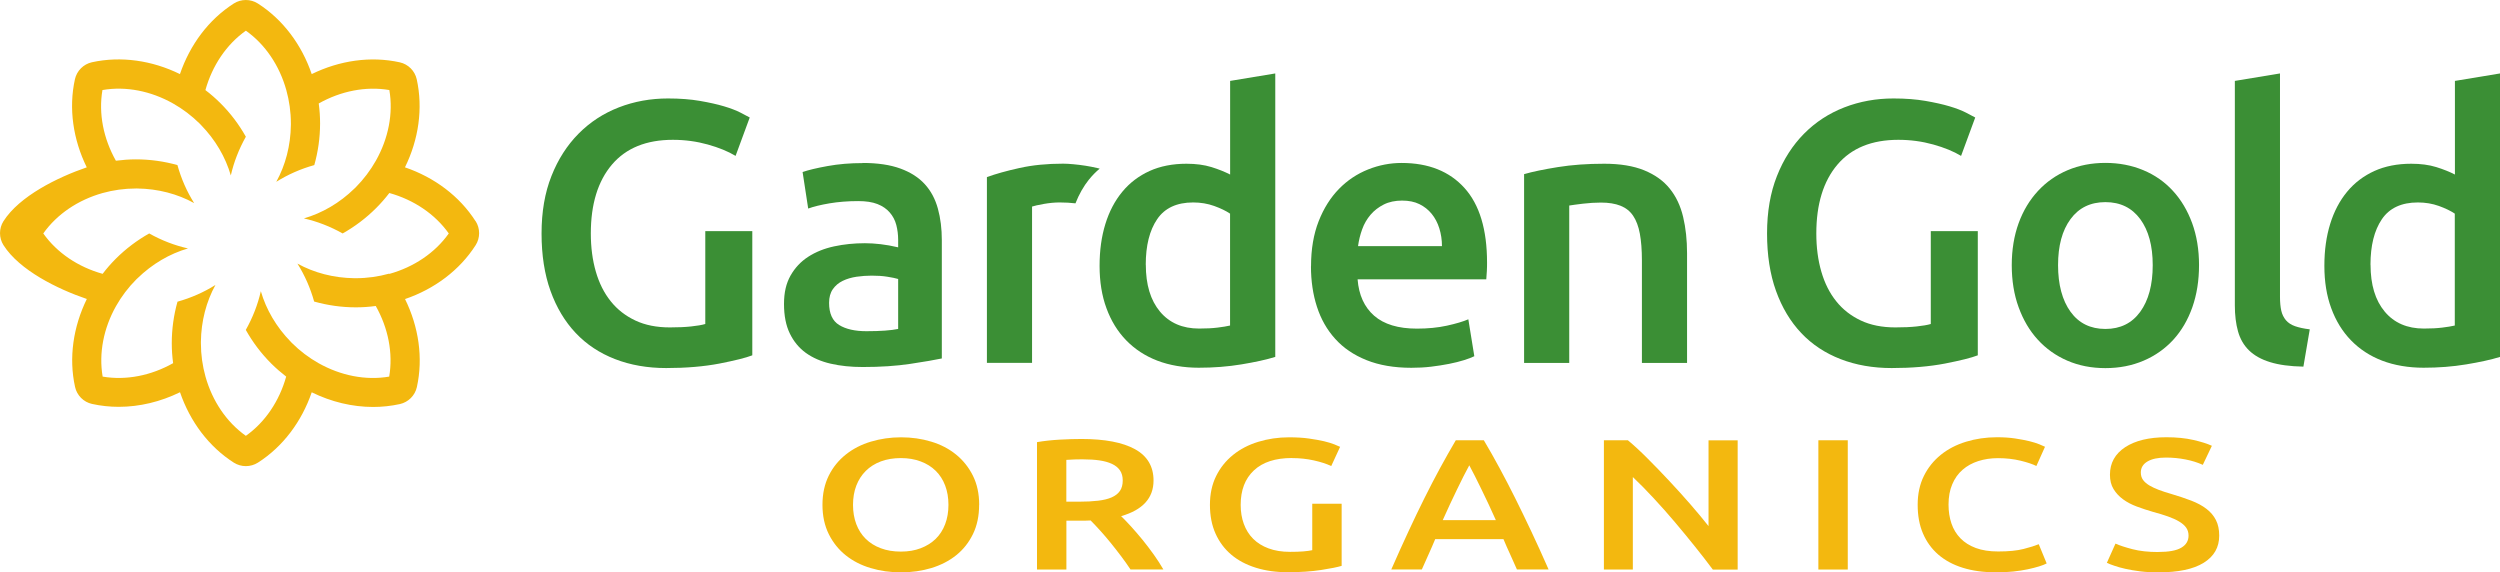
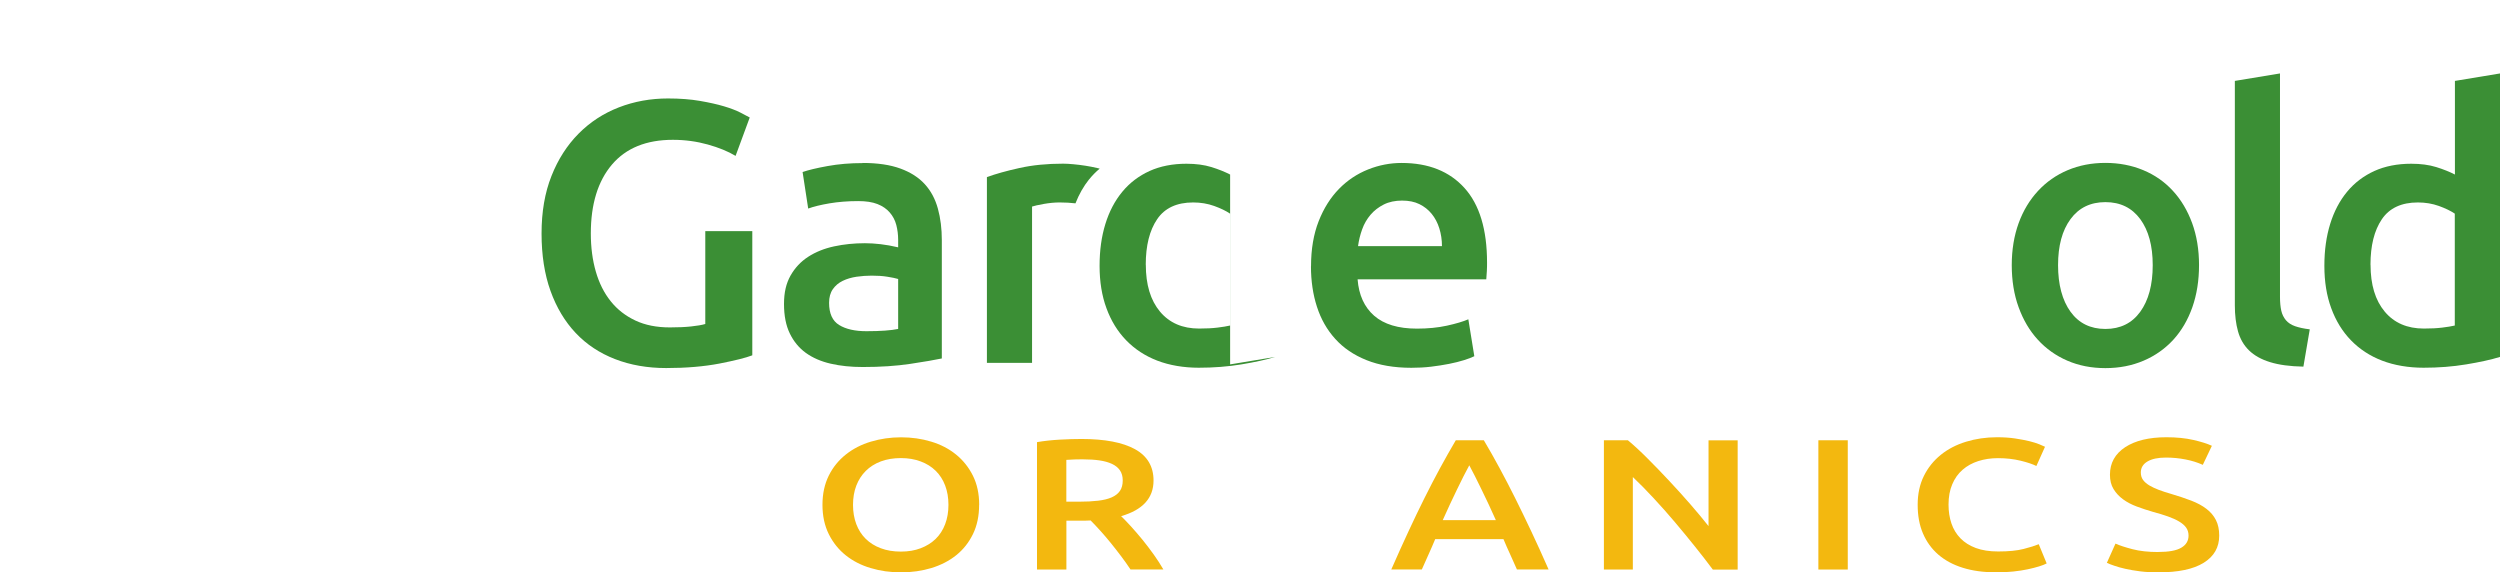
<svg xmlns="http://www.w3.org/2000/svg" viewBox="0 0 388.74 88.99" data-sanitized-data-name="Layer 2" data-name="Layer 2" id="Layer_2">
  <defs>
    <style>
      .cls-1 {
        fill: #3b8f35;
      }

      .cls-2 {
        fill: #f3b80f;
      }
    </style>
  </defs>
  <g data-sanitized-data-name="LOGO COMPONENTS" data-name="LOGO COMPONENTS" id="LOGO_COMPONENTS">
    <g data-sanitized-data-name="FULL COLOR - TEXT" data-name="FULL COLOR - TEXT" id="FULL_COLOR_-_TEXT">
      <g id="Garden-Gold-Brand-Horizonal-Logo-Small-Name-Green-Tagline-Gold">
        <g data-sanitized-data-name="ORGANICS Outlines" data-name="ORGANICS Outlines" id="ORGANICS_Outlines">
          <path d="M152.25,78.5c0,1.72-.32,3.24-.96,4.55-.64,1.31-1.51,2.41-2.61,3.29s-2.39,1.54-3.86,1.99c-1.47.44-3.04.67-4.71.67s-3.24-.22-4.73-.67c-1.49-.44-2.78-1.11-3.88-1.99s-1.98-1.98-2.63-3.29-.98-2.83-.98-4.55.33-3.23.98-4.54,1.54-2.4,2.66-3.29c1.12-.89,2.42-1.56,3.9-2,1.47-.44,3.03-.67,4.68-.67s3.2.22,4.68.67c1.47.44,2.76,1.11,3.86,2,1.1.89,1.98,1.99,2.63,3.29s.98,2.82.98,4.54ZM132.64,78.5c0,1.1.17,2.1.51,3,.34.9.83,1.66,1.47,2.29.64.63,1.42,1.12,2.34,1.46.92.35,1.96.52,3.12.52s2.16-.17,3.08-.52c.92-.35,1.7-.84,2.34-1.46.64-.63,1.13-1.39,1.47-2.29.34-.9.51-1.9.51-3s-.17-2.1-.51-3c-.34-.9-.83-1.66-1.47-2.29-.64-.63-1.42-1.12-2.34-1.46-.92-.35-1.95-.52-3.08-.52s-2.2.17-3.12.52c-.92.35-1.7.84-2.34,1.48-.64.64-1.13,1.4-1.47,2.29-.34.89-.51,1.88-.51,2.99Z" class="cls-2" />
          <path d="M168.17,68.26c3.62,0,6.4.53,8.32,1.59,1.92,1.06,2.88,2.69,2.88,4.87,0,2.73-1.68,4.57-5.04,5.54.46.44.98.99,1.56,1.62.58.64,1.17,1.33,1.78,2.07.6.74,1.18,1.51,1.74,2.29.56.78,1.05,1.55,1.49,2.31h-5.11c-.46-.7-.96-1.4-1.49-2.1-.53-.71-1.07-1.39-1.61-2.06-.54-.67-1.08-1.29-1.61-1.88-.53-.59-1.03-1.12-1.49-1.58-.34.02-.63.03-.87.03h-2.9v7.6h-4.57v-19.81c1.11-.19,2.3-.32,3.55-.39,1.26-.07,2.38-.1,3.37-.1ZM168.49,71.42c-.97,0-1.86.03-2.68.09v6.5h1.99c1.11,0,2.09-.05,2.94-.15.85-.1,1.55-.27,2.12-.52.57-.25,1-.59,1.29-1.01s.43-.97.43-1.62c0-.62-.14-1.14-.43-1.57-.29-.42-.71-.76-1.25-1.01-.54-.25-1.19-.43-1.94-.54-.75-.11-1.57-.16-2.46-.16Z" class="cls-2" />
-           <path d="M200.9,71.22c-2.59,0-4.56.64-5.93,1.93-1.37,1.29-2.05,3.07-2.05,5.35,0,1.08.16,2.07.49,2.97.33.9.81,1.67,1.45,2.31.64.64,1.44,1.14,2.39,1.49.96.36,2.07.54,3.35.54.8,0,1.49-.02,2.07-.07.58-.05,1.04-.11,1.38-.19v-7.22h4.57v9.66c-.63.19-1.69.41-3.19.64-1.5.23-3.23.35-5.18.35-1.81,0-3.47-.23-4.97-.7s-2.77-1.14-3.82-2.03c-1.05-.89-1.87-1.98-2.45-3.28-.58-1.29-.87-2.78-.87-4.47s.32-3.17.96-4.47,1.52-2.39,2.63-3.29c1.11-.9,2.42-1.58,3.92-2.04,1.5-.46,3.09-.7,4.79-.7,1.16,0,2.19.06,3.1.19.91.13,1.69.27,2.34.42.65.16,1.19.32,1.61.49s.72.3.89.38l-1.38,2.99c-.72-.35-1.63-.64-2.7-.88-1.08-.24-2.21-.36-3.39-.36Z" class="cls-2" />
          <path d="M235.88,88.56c-.34-.79-.69-1.58-1.05-2.35-.36-.77-.71-1.57-1.05-2.38h-10.61c-.34.81-.68,1.61-1.04,2.39-.35.78-.7,1.56-1.04,2.33h-4.75c.94-2.15,1.84-4.13,2.68-5.94s1.67-3.54,2.48-5.16c.81-1.62,1.61-3.17,2.41-4.64.8-1.47,1.62-2.92,2.46-4.35h4.36c.85,1.43,1.67,2.88,2.46,4.35.8,1.47,1.6,3.02,2.41,4.64.81,1.62,1.64,3.34,2.5,5.16s1.76,3.8,2.7,5.94h-4.93ZM228.47,72.35c-.56,1.02-1.19,2.27-1.9,3.74-.71,1.47-1.46,3.06-2.23,4.79h8.26c-.77-1.72-1.52-3.33-2.25-4.81-.72-1.49-1.35-2.73-1.88-3.71Z" class="cls-2" />
          <path d="M266.33,88.56c-.82-1.1-1.74-2.29-2.75-3.55-1.01-1.27-2.07-2.54-3.15-3.83-1.09-1.29-2.19-2.53-3.32-3.74-1.12-1.21-2.19-2.3-3.21-3.26v14.38h-4.5v-20.1h3.73c.97.81,2.01,1.77,3.12,2.89,1.11,1.11,2.23,2.27,3.35,3.47,1.12,1.2,2.21,2.4,3.26,3.61,1.05,1.21,1.99,2.33,2.81,3.38v-13.34h4.53v20.1h-3.88Z" class="cls-2" />
          <path d="M282.75,68.46h4.57v20.1h-4.57v-20.1Z" class="cls-2" />
          <path d="M310.3,88.99c-1.88,0-3.58-.23-5.08-.7-1.5-.46-2.77-1.15-3.81-2.04-1.04-.9-1.84-2-2.39-3.29-.56-1.29-.83-2.78-.83-4.47s.32-3.17.96-4.47c.64-1.3,1.52-2.39,2.63-3.29,1.11-.9,2.42-1.58,3.92-2.04,1.5-.46,3.1-.7,4.82-.7,1.04,0,1.98.06,2.83.19.85.13,1.58.27,2.21.42.63.16,1.15.32,1.56.49s.7.3.87.38l-1.34,2.99c-.58-.29-1.41-.57-2.48-.83-1.08-.26-2.24-.39-3.5-.39-1.09,0-2.1.15-3.04.45s-1.76.75-2.45,1.35c-.69.6-1.23,1.35-1.61,2.26-.39.91-.58,1.96-.58,3.16,0,1.06.15,2.04.45,2.93.3.89.77,1.66,1.4,2.31.63.65,1.43,1.15,2.39,1.51.97.36,2.13.54,3.48.54,1.62,0,2.94-.13,3.95-.39,1.02-.26,1.8-.51,2.36-.74l1.23,2.99c-.29.15-.68.31-1.18.46-.5.16-1.08.3-1.76.45s-1.44.26-2.28.35c-.85.09-1.75.13-2.72.13Z" class="cls-2" />
          <path d="M335.6,85.83c1.64,0,2.84-.22,3.59-.67.75-.44,1.12-1.07,1.12-1.88,0-.48-.13-.9-.38-1.25s-.62-.66-1.09-.94c-.47-.28-1.04-.54-1.72-.78-.68-.24-1.45-.48-2.32-.71-.87-.25-1.71-.53-2.52-.83-.81-.3-1.52-.67-2.14-1.12s-1.11-.98-1.49-1.6c-.38-.62-.56-1.36-.56-2.23,0-1.82.79-3.24,2.36-4.28,1.57-1.03,3.71-1.55,6.42-1.55,1.57,0,2.97.14,4.19.42,1.22.28,2.18.58,2.88.91l-1.41,2.96c-.82-.37-1.72-.65-2.7-.84-.98-.19-1.99-.29-3.03-.29-1.23,0-2.19.2-2.88.61-.69.41-1.03.98-1.03,1.71,0,.44.11.83.34,1.15.23.32.56.6.98.86.42.25.92.48,1.49.7.57.21,1.19.42,1.87.61,1.18.35,2.24.7,3.17,1.06.93.36,1.71.78,2.36,1.28s1.13,1.07,1.47,1.74c.34.67.51,1.47.51,2.42,0,1.82-.8,3.22-2.41,4.22-1.61,1-3.96,1.49-7.05,1.49-1.04,0-1.99-.05-2.85-.16-.86-.11-1.62-.24-2.28-.39-.67-.15-1.24-.31-1.72-.48-.48-.16-.87-.31-1.16-.45l1.34-2.99c.65.29,1.53.58,2.65.87,1.11.29,2.45.44,4.02.44Z" class="cls-2" />
        </g>
        <g data-sanitized-data-name="GARDEN-GOLD Outlines" data-name="GARDEN-GOLD Outlines" id="GARDEN-GOLD_Outlines">
          <path d="M104.63,21.74c-4.14,0-7.3,1.29-9.48,3.86-2.18,2.57-3.28,6.14-3.28,10.7,0,2.17.26,4.15.78,5.94.52,1.8,1.29,3.33,2.32,4.61,1.02,1.28,2.3,2.27,3.83,2.99,1.53.72,3.31,1.07,5.36,1.07,1.28,0,2.38-.05,3.31-.15.93-.1,1.66-.22,2.2-.38v-14.44h7.31v19.31c-1.01.39-2.71.81-5.1,1.28-2.4.46-5.16.7-8.29.7-2.9,0-5.55-.46-7.95-1.39-2.4-.93-4.44-2.28-6.12-4.06-1.68-1.78-2.99-3.96-3.92-6.55-.93-2.59-1.39-5.57-1.39-8.93s.51-6.34,1.54-8.93c1.02-2.59,2.43-4.78,4.21-6.58,1.78-1.8,3.87-3.16,6.26-4.09,2.4-.93,4.95-1.39,7.66-1.39,1.86,0,3.51.13,4.96.38,1.45.25,2.7.53,3.74.84,1.04.31,1.9.64,2.58.99.68.35,1.15.6,1.42.75l-2.2,5.97c-1.16-.7-2.6-1.29-4.32-1.77-1.72-.48-3.53-.73-5.42-.73Z" class="cls-1" />
          <path d="M134.15,25.34c2.32,0,4.27.29,5.86.87,1.58.58,2.85,1.39,3.8,2.44.95,1.04,1.62,2.31,2.03,3.8.41,1.49.61,3.12.61,4.9v18.39c-1.08.23-2.72.51-4.9.84-2.19.33-4.65.49-7.4.49-1.82,0-3.48-.17-4.99-.52-1.51-.35-2.79-.91-3.86-1.68-1.06-.77-1.89-1.78-2.49-3.02-.6-1.24-.9-2.76-.9-4.58s.34-3.21,1.01-4.41c.68-1.2,1.59-2.18,2.75-2.93s2.5-1.29,4.03-1.62c1.53-.33,3.12-.49,4.79-.49.77,0,1.58.05,2.44.15.85.1,1.76.26,2.73.49v-1.16c0-.81-.1-1.58-.29-2.32-.19-.73-.53-1.38-1.02-1.94-.48-.56-1.12-1-1.91-1.31-.79-.31-1.79-.46-2.99-.46-1.62,0-3.11.12-4.47.35-1.35.23-2.46.5-3.31.81l-.87-5.68c.89-.31,2.18-.62,3.89-.93,1.7-.31,3.52-.46,5.45-.46ZM134.73,51.5c2.17,0,3.81-.12,4.93-.35v-7.77c-.39-.12-.95-.23-1.68-.35-.73-.12-1.55-.17-2.44-.17-.77,0-1.56.06-2.35.17-.79.12-1.51.33-2.15.64-.64.31-1.15.74-1.54,1.3-.39.56-.58,1.27-.58,2.12,0,1.66.52,2.81,1.57,3.45,1.04.64,2.46.96,4.23.96Z" class="cls-1" />
          <path d="M169.35,27.9c.5-.62,1.05-1.18,1.65-1.68-.14-.03-.26-.07-.42-.1-.58-.14-1.18-.25-1.8-.35-.62-.1-1.24-.17-1.86-.23-.62-.06-1.16-.09-1.62-.09-2.48,0-4.73.22-6.76.67s-3.72.92-5.08,1.42v28.88h7.02v-24.3c.35-.12.96-.25,1.83-.41.87-.15,1.69-.23,2.46-.23.89,0,1.71.05,2.46.14.55-1.4,1.26-2.65,2.12-3.73Z" class="cls-1" />
-           <path d="M198.29,55.5c-1.39.43-3.14.81-5.25,1.16s-4.32.52-6.64.52-4.54-.37-6.44-1.1c-1.9-.73-3.51-1.79-4.84-3.16-1.33-1.37-2.36-3.04-3.07-4.99-.72-1.95-1.07-4.15-1.07-6.58s.3-4.57.9-6.52c.6-1.95,1.48-3.62,2.64-5.02s2.57-2.46,4.23-3.22c1.66-.75,3.58-1.13,5.74-1.13,1.47,0,2.76.17,3.89.52,1.12.35,2.09.74,2.9,1.16v-14.56l7.02-1.16v44.08ZM178.17,41.17c0,3.09.73,5.52,2.2,7.28,1.47,1.76,3.5,2.64,6.09,2.64,1.12,0,2.08-.05,2.87-.15.79-.1,1.44-.2,1.94-.32v-17.4c-.62-.42-1.44-.82-2.46-1.19-1.03-.37-2.12-.55-3.28-.55-2.55,0-4.42.87-5.6,2.61-1.18,1.74-1.77,4.1-1.77,7.08Z" class="cls-1" />
+           <path d="M198.29,55.5c-1.39.43-3.14.81-5.25,1.16s-4.32.52-6.64.52-4.54-.37-6.44-1.1c-1.9-.73-3.51-1.79-4.84-3.16-1.33-1.37-2.36-3.04-3.07-4.99-.72-1.95-1.07-4.15-1.07-6.58s.3-4.57.9-6.52c.6-1.95,1.48-3.62,2.64-5.02s2.57-2.46,4.23-3.22c1.66-.75,3.58-1.13,5.74-1.13,1.47,0,2.76.17,3.89.52,1.12.35,2.09.74,2.9,1.16v-14.56v44.08ZM178.17,41.17c0,3.09.73,5.52,2.2,7.28,1.47,1.76,3.5,2.64,6.09,2.64,1.12,0,2.08-.05,2.87-.15.79-.1,1.44-.2,1.94-.32v-17.4c-.62-.42-1.44-.82-2.46-1.19-1.03-.37-2.12-.55-3.28-.55-2.55,0-4.42.87-5.6,2.61-1.18,1.74-1.77,4.1-1.77,7.08Z" class="cls-1" />
          <path d="M203.86,41.41c0-2.67.4-5.01,1.19-7.02.79-2.01,1.85-3.68,3.16-5.02s2.82-2.34,4.52-3.02c1.7-.68,3.44-1.01,5.22-1.01,4.18,0,7.43,1.3,9.77,3.89,2.34,2.59,3.51,6.46,3.51,11.6,0,.39,0,.82-.03,1.31-.02.48-.05.92-.09,1.3h-20.01c.19,2.44,1.05,4.32,2.58,5.66,1.53,1.33,3.74,2,6.64,2,1.7,0,3.26-.15,4.67-.46,1.41-.31,2.52-.64,3.33-.99l.93,5.74c-.39.19-.92.4-1.6.61-.68.21-1.45.41-2.32.58-.87.17-1.81.32-2.81.44-1.01.12-2.03.17-3.07.17-2.67,0-4.99-.4-6.96-1.19-1.97-.79-3.6-1.89-4.87-3.31-1.28-1.41-2.22-3.07-2.84-4.99-.62-1.91-.93-4.01-.93-6.29ZM224.22,38.27c0-.97-.14-1.89-.41-2.76-.27-.87-.67-1.62-1.19-2.26-.52-.64-1.16-1.14-1.91-1.51-.75-.37-1.65-.55-2.7-.55s-2.03.2-2.84.61c-.81.41-1.5.94-2.06,1.6-.56.66-1,1.41-1.3,2.26-.31.85-.52,1.72-.64,2.61h13.05Z" class="cls-1" />
-           <path d="M236.98,27.08c1.35-.39,3.11-.75,5.28-1.1,2.17-.35,4.56-.52,7.19-.52,2.47,0,4.54.34,6.21,1.02,1.66.68,2.99,1.62,3.97,2.84.99,1.22,1.68,2.69,2.09,4.41.41,1.72.61,3.61.61,5.66v17.05h-7.02v-15.95c0-1.62-.11-3.01-.32-4.15-.21-1.14-.56-2.07-1.04-2.78-.48-.72-1.14-1.24-1.97-1.57-.83-.33-1.85-.49-3.04-.49-.89,0-1.82.06-2.78.17-.97.12-1.68.21-2.15.29v24.48h-7.02v-29.35Z" class="cls-1" />
-           <path d="M295.19,21.74c-4.14,0-7.3,1.29-9.48,3.86-2.18,2.57-3.28,6.14-3.28,10.7,0,2.17.26,4.15.78,5.94.52,1.8,1.29,3.33,2.32,4.61,1.02,1.28,2.3,2.27,3.83,2.99,1.53.72,3.31,1.07,5.36,1.07,1.28,0,2.38-.05,3.31-.15.93-.1,1.66-.22,2.2-.38v-14.44h7.31v19.31c-1.01.39-2.71.81-5.1,1.28-2.4.46-5.16.7-8.29.7-2.9,0-5.55-.46-7.95-1.39-2.4-.93-4.44-2.28-6.12-4.06-1.68-1.78-2.99-3.96-3.92-6.55-.93-2.59-1.39-5.57-1.39-8.93s.51-6.34,1.54-8.93c1.02-2.59,2.43-4.78,4.21-6.58,1.78-1.8,3.87-3.16,6.26-4.09,2.4-.93,4.95-1.39,7.66-1.39,1.86,0,3.51.13,4.96.38,1.45.25,2.7.53,3.74.84,1.04.31,1.9.64,2.58.99.68.35,1.15.6,1.42.75l-2.2,5.97c-1.16-.7-2.6-1.29-4.32-1.77-1.72-.48-3.53-.73-5.42-.73Z" class="cls-1" />
          <path d="M341.94,41.23c0,2.4-.35,4.58-1.04,6.55-.7,1.97-1.68,3.65-2.96,5.05-1.28,1.39-2.81,2.48-4.61,3.25s-3.78,1.16-5.95,1.16-4.14-.39-5.92-1.16-3.31-1.86-4.58-3.25c-1.28-1.39-2.27-3.07-2.99-5.05-.72-1.97-1.07-4.16-1.07-6.55s.36-4.57,1.07-6.53c.71-1.95,1.72-3.62,3.02-5.02,1.29-1.39,2.83-2.47,4.61-3.22,1.78-.75,3.73-1.13,5.86-1.13s4.09.38,5.89,1.13c1.8.75,3.34,1.83,4.61,3.22,1.28,1.39,2.27,3.06,2.99,5.02.71,1.95,1.07,4.13,1.07,6.53ZM334.74,41.23c0-3.02-.65-5.4-1.94-7.16-1.3-1.76-3.1-2.64-5.42-2.64s-4.13.88-5.42,2.64c-1.3,1.76-1.94,4.15-1.94,7.16s.65,5.47,1.94,7.25c1.29,1.78,3.1,2.67,5.42,2.67s4.13-.89,5.42-2.67c1.29-1.78,1.94-4.2,1.94-7.25Z" class="cls-1" />
          <path d="M358.18,57.01c-2.09-.04-3.82-.27-5.19-.7-1.37-.42-2.46-1.03-3.28-1.83-.81-.79-1.38-1.78-1.71-2.96-.33-1.18-.49-2.52-.49-4.03V12.58l7.02-1.16v34.74c0,.85.07,1.57.2,2.15.13.58.38,1.07.72,1.48.35.41.82.72,1.42.93.6.21,1.36.38,2.29.49l-.99,5.8Z" class="cls-1" />
          <path d="M388.74,55.5c-1.39.43-3.14.81-5.25,1.16s-4.32.52-6.64.52-4.54-.37-6.44-1.1c-1.9-.73-3.51-1.79-4.84-3.16-1.33-1.37-2.36-3.04-3.07-4.99-.72-1.95-1.07-4.15-1.07-6.58s.3-4.57.9-6.52c.6-1.95,1.48-3.62,2.64-5.02s2.57-2.46,4.23-3.22c1.66-.75,3.58-1.13,5.74-1.13,1.47,0,2.76.17,3.89.52,1.12.35,2.09.74,2.9,1.16v-14.56l7.02-1.16v44.08ZM368.61,41.17c0,3.09.73,5.52,2.2,7.28,1.47,1.76,3.5,2.64,6.09,2.64,1.12,0,2.08-.05,2.87-.15.79-.1,1.44-.2,1.94-.32v-17.4c-.62-.42-1.44-.82-2.46-1.19-1.03-.37-2.12-.55-3.28-.55-2.55,0-4.42.87-5.6,2.61-1.18,1.74-1.77,4.1-1.77,7.08Z" class="cls-1" />
        </g>
-         <path d="M73.95,34.4c-2.49-3.9-6.41-6.82-10.98-8.38,2.13-4.33,2.83-9.17,1.83-13.69-.29-1.31-1.32-2.35-2.64-2.64h0c-4.52-1-9.36-.29-13.69,1.83-1.56-4.57-4.48-8.49-8.38-10.98-1.13-.72-2.6-.72-3.73,0-3.9,2.49-6.82,6.41-8.38,10.98-4.33-2.13-9.17-2.83-13.69-1.84h0c-1.31.29-2.35,1.33-2.64,2.64-1,4.52-.29,9.37,1.84,13.7-4.56,1.56-10.47,4.48-12.95,8.37-.72,1.13-.72,2.6,0,3.73,2.48,3.9,8.4,6.82,12.96,8.37-2.12,4.33-2.83,9.16-1.83,13.68.29,1.31,1.32,2.35,2.64,2.64,1.36.3,2.75.45,4.15.45,3.24,0,6.51-.79,9.53-2.27,1.56,4.56,4.48,8.47,8.37,10.95,0,0,0,0,0,0,.57.36,1.22.54,1.87.54s1.3-.18,1.87-.54c3.89-2.48,6.81-6.39,8.37-10.94,3.03,1.49,6.31,2.28,9.55,2.28,1.4,0,2.79-.15,4.16-.45,1.31-.29,2.35-1.33,2.64-2.64h0c1-4.52.29-9.36-1.84-13.69,4.57-1.56,8.49-4.48,10.98-8.38.72-1.13.72-2.6,0-3.73ZM11.09,59.2s0,0,0,0h0s0,0,0,0ZM60.51,42.55c-1.65.46-3.39.71-5.18.71-.08,0-.16,0-.23,0-3.21-.04-6.26-.84-8.85-2.27,1.13,1.8,2.01,3.79,2.6,5.9,2.06.58,4.24.9,6.48.9,1.05,0,2.08-.07,3.1-.21,1.94,3.44,2.71,7.33,2.09,10.98-3.65.63-7.54-.15-10.99-2.09-1.49-.84-2.9-1.9-4.16-3.16-.06-.06-.11-.12-.16-.17-2.25-2.3-3.83-5.02-4.65-7.86-.47,2.07-1.26,4.1-2.34,6.02,1.05,1.87,2.36,3.63,3.95,5.22.74.74,1.52,1.41,2.33,2.04-1.06,3.79-3.26,7.08-6.27,9.21-3.01-2.13-5.22-5.43-6.28-9.22-.46-1.65-.71-3.39-.71-5.18,0-.08,0-.16,0-.23.04-3.21.84-6.25,2.26-8.83-1.8,1.13-3.79,2.01-5.9,2.6-.58,2.06-.89,4.23-.89,6.46,0,1.05.07,2.08.21,3.1-3.44,1.94-7.32,2.71-10.96,2.09-.62-3.64.15-7.53,2.08-10.96.84-1.49,1.9-2.9,3.16-4.16.06-.06.12-.11.17-.16,2.3-2.24,5.02-3.83,7.86-4.65-2.08-.47-4.11-1.25-6.03-2.33-1.86,1.05-3.62,2.36-5.2,3.94-.74.74-1.42,1.52-2.04,2.34-3.8-1.06-7.09-3.26-9.23-6.28,2.13-3.01,5.42-5.21,9.21-6.28,1.65-.46,3.4-.71,5.19-.71.07,0,.15,0,.22,0,3.21.04,6.25.84,8.84,2.27-1.14-1.8-2.01-3.79-2.6-5.91-2.06-.58-4.23-.89-6.46-.89-1.05,0-2.09.08-3.11.21-1.94-3.44-2.72-7.34-2.09-10.99,3.65-.63,7.54.15,10.98,2.09,1.49.84,2.9,1.9,4.17,3.16.05.05.1.11.16.17,2.25,2.3,3.83,5.02,4.65,7.86.47-2.07,1.26-4.1,2.34-6.02-1.05-1.87-2.36-3.63-3.95-5.21-.74-.74-1.52-1.42-2.34-2.04,1.06-3.8,3.27-7.1,6.29-9.24,3.02,2.13,5.23,5.44,6.29,9.24.46,1.65.71,3.4.71,5.18,0,.08,0,.15,0,.23-.04,3.22-.84,6.26-2.27,8.85,1.8-1.13,3.79-2.01,5.91-2.6.58-2.06.9-4.24.9-6.48,0-1.05-.07-2.08-.21-3.1,3.44-1.94,7.33-2.71,10.98-2.09.63,3.64-.15,7.54-2.09,10.98-.84,1.49-1.9,2.9-3.16,4.17-.05.05-.11.1-.17.16-2.3,2.25-5.03,3.83-7.87,4.65,2.08.47,4.11,1.26,6.03,2.34,1.87-1.05,3.63-2.37,5.21-3.95.74-.74,1.42-1.52,2.05-2.34,3.8,1.06,7.1,3.27,9.24,6.29-2.13,3.02-5.44,5.23-9.24,6.29Z" class="cls-2" data-sanitized-data-name="FLOWER LOGO" data-name="FLOWER LOGO" id="FLOWER_LOGO" />
      </g>
    </g>
  </g>
</svg>